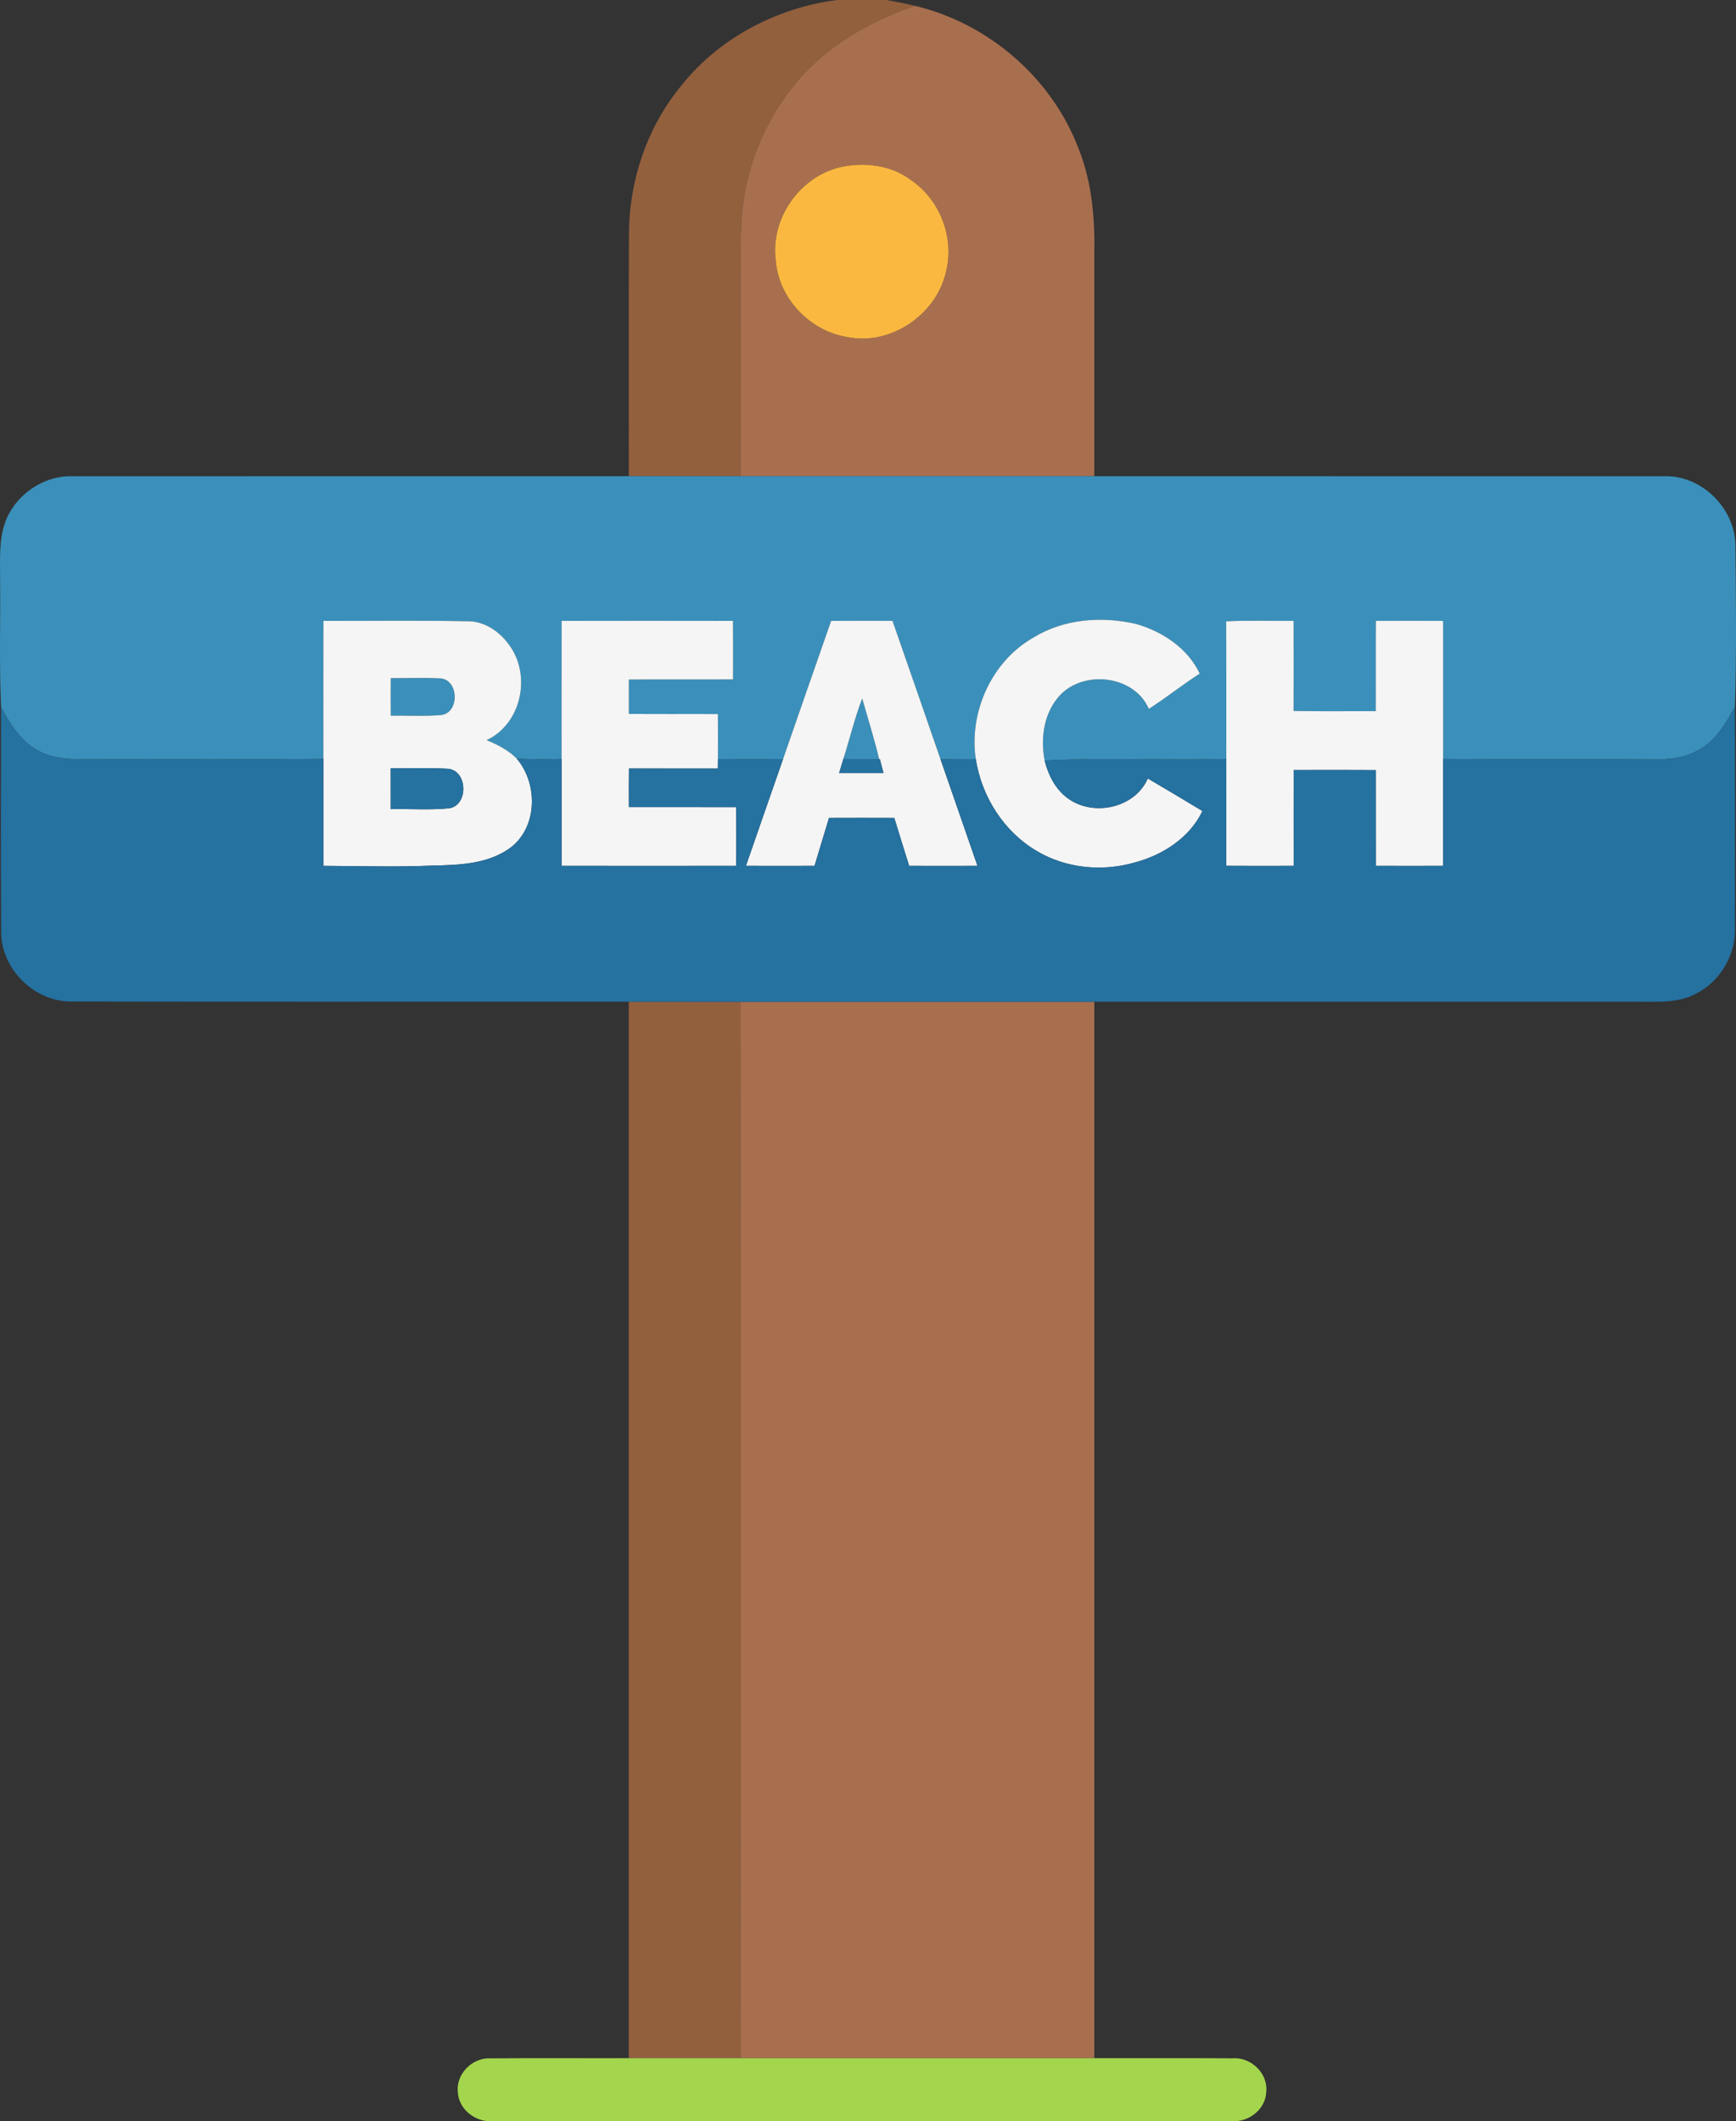
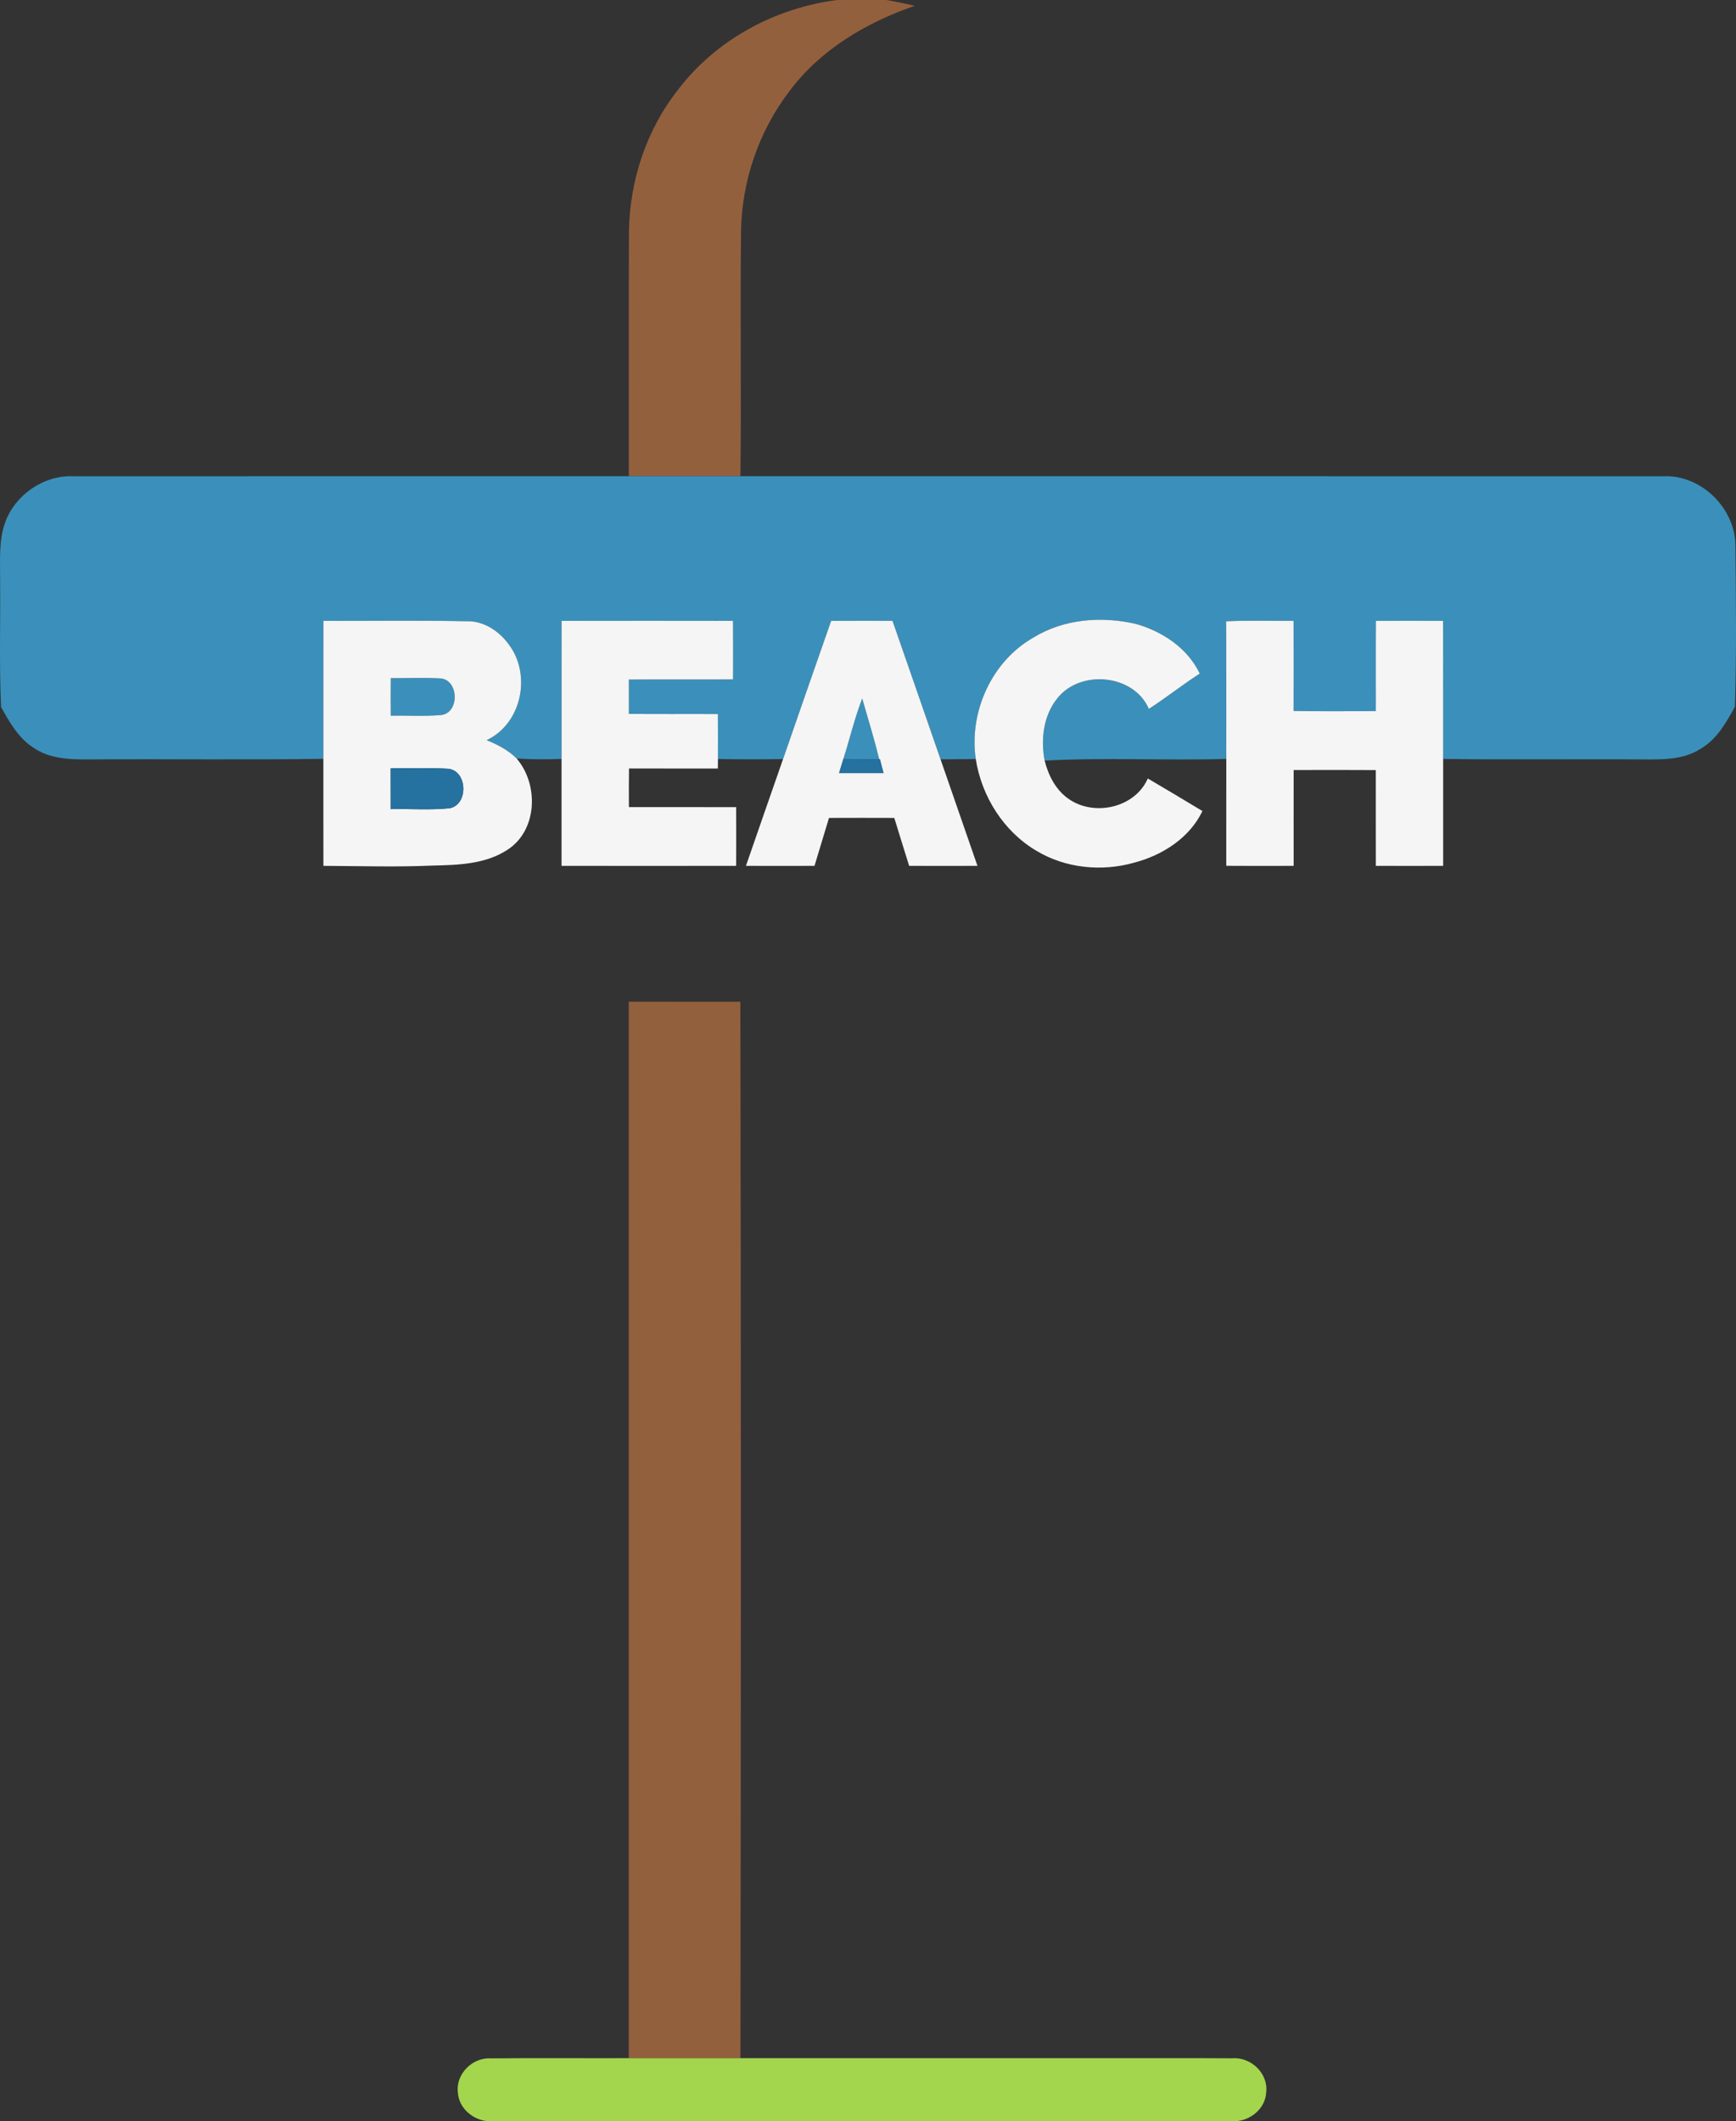
<svg xmlns="http://www.w3.org/2000/svg" width="558.767" height="512pt" viewBox="0 0 419.075 512">
  <rect x="0" y="0" width="419.075" height="512" fill="#333333" stroke="none" />
  <g fill="#93603e">
    <path d="M202.092 0h11.84c2.31.39 4.61.86 6.89 1.4-11.67 4.03-22.79 10.57-30.26 20.62-7.42 9.7-11.52 21.76-11.68 33.96-.22 19.65.1 39.31-.14 58.96h-26.94c.02-19.67-.05-39.35.03-59.02.17-12.4 4.26-24.75 12.02-34.48 9.19-11.97 23.35-19.53 38.24-21.44zM151.792 241.78c8.98 0 17.95 0 26.93.01.18 84.99.15 169.99.02 254.99h-26.95c.01-85 .01-170 0-255z" />
  </g>
  <g fill="#a86f4f">
-     <path d="M190.562 22.02c7.47-10.05 18.59-16.59 30.26-20.62 17.78 4.2 33.1 17.42 39.57 34.53 3.3 8.27 3.98 17.27 3.77 26.08-.01 17.65-.01 35.29 0 52.93h-85.42c.24-19.65-.08-39.31.14-58.96.16-12.2 4.26-24.26 11.68-33.96m12.17 18.36c-9.77 2.35-16.77 12.48-15.46 22.45.66 9.18 8.28 17.13 17.32 18.53 10.31 2.1 21.22-5.27 23.68-15.39 2.27-8.26-1.22-17.62-8.27-22.45-4.87-3.7-11.42-4.49-17.27-3.14zM178.722 241.79h85.44c-.01 84.99-.01 169.99 0 254.99-28.47-.01-56.94-.01-85.42 0 .13-85 .16-170-.02-254.99z" />
-   </g>
-   <path fill="#fbb841" d="M202.732 40.38c5.85-1.35 12.4-.56 17.27 3.14 7.05 4.83 10.54 14.19 8.27 22.45-2.46 10.12-13.37 17.49-23.68 15.39-9.04-1.4-16.66-9.35-17.32-18.53-1.31-9.97 5.69-20.1 15.46-22.45z" />
+     </g>
  <g fill="#3a90ba">
    <path d="M1.322 125.87c2.47-6.51 9.25-11.17 16.24-10.92 44.75-.02 89.49 0 134.24-.01h112.36c45.79.01 91.58-.01 137.37.01 9.11-.39 17.35 7.66 17.4 16.75.13 12.95.29 25.92-.12 38.87-2.11 3.88-4.43 7.99-8.4 10.23-4.13 2.64-9.2 2.52-13.91 2.5-16.04-.13-32.08.12-48.12-.12-.01-11.1.01-22.21-.01-33.32-5.41-.03-10.82-.03-16.23 0-.05 7.26 0 14.52-.02 21.78-6.62 0-13.24.08-19.85-.04.01-7.25.02-14.49 0-21.74-5.43.02-10.86-.15-16.28.11.09 11.07.01 22.14.04 33.21-14.62.42-29.25-.38-43.85.41-.97-5.1-.32-10.8 3-14.96 5.49-7.11 18.52-5.98 22.15 2.48 4.2-2.71 8.1-5.83 12.29-8.52-2.91-6.15-9.03-10.2-15.43-12-8.25-1.9-17.35-1.22-24.68 3.27-10.1 5.72-15.63 17.95-13.96 29.35-2.83.04-5.67.06-8.5.07-3.87-11.14-7.7-22.3-11.6-33.43-4.94-.01-9.88-.02-14.81.01-3.91 11.11-7.74 22.24-11.61 33.36-5.24.08-10.48.07-15.72-.01.03-3.62 0-7.24-.01-10.86-7.16-.04-14.32.03-21.49-.04v-8.29c8.38-.05 16.77.01 25.15-.03.01-4.71.02-9.42-.01-14.13-13.79-.03-27.59-.02-41.38 0-.03 11.11 0 22.22-.01 33.32-3.62.13-7.24.14-10.84-.1-2.04-2.04-4.62-3.36-7.25-4.43 8.46-3.95 10.87-15.72 5.4-23.04-2.38-3.32-6.19-5.84-10.39-5.66-11.47-.24-22.94-.06-34.41-.09-.04 11.1 0 22.2-.01 33.3-18.83.28-37.66 0-56.48.14-4.61.03-9.58-.09-13.51-2.83-3.62-2.31-5.79-6.16-7.82-9.82-.46-10.19-.13-20.4-.23-30.6.04-4.73-.39-9.65 1.3-14.18z" />
    <path d="M94.332 163.67c4.07.05 8.15-.16 12.21.09 4.3.61 4.34 8.39-.09 8.83-4.03.35-8.08.08-12.12.16-.03-3.03-.03-6.05 0-9.08zM203.592 183.2c1.54-4.87 2.72-9.85 4.55-14.62 1.38 4.88 2.91 9.73 4.09 14.66-2.88 0-5.76-.01-8.64-.04z" />
  </g>
  <g fill="#f5f5f5">
    <path d="M78.072 149.86c11.47.03 22.94-.15 34.41.09 4.2-.18 8.01 2.34 10.39 5.66 5.47 7.32 3.06 19.09-5.4 23.04 2.63 1.07 5.21 2.39 7.25 4.43 5.36 6.27 5.07 17.3-2.2 22.02-5.29 3.49-11.89 3.69-18.01 3.82-8.81.39-17.63.11-26.44.07-.02-8.61 0-17.22-.01-25.83.01-11.1-.03-22.2.01-33.3m16.26 13.81c-.03 3.03-.03 6.05 0 9.08 4.04-.08 8.09.19 12.12-.16 4.43-.44 4.39-8.22.09-8.83-4.06-.25-8.14-.04-12.21-.09m-.02 21.77c0 3.28 0 6.57.01 9.86 4.73-.11 9.49.27 14.2-.21 4.66-.86 4.35-9.16-.42-9.54-4.59-.27-9.2-.1-13.79-.11zM135.572 149.86c13.79-.02 27.59-.03 41.38 0 .03 4.71.02 9.42.01 14.13-8.38.04-16.77-.02-25.15.03v8.29c7.17.07 14.33 0 21.49.04.01 3.62.04 7.24.01 10.86-.01.57-.01 1.72-.02 2.29-7.15 0-14.3.01-21.45-.01-.03 3.11-.05 6.21-.02 9.32 8.63.02 17.26-.02 25.89.01.02 4.73.01 9.45 0 14.17-14.05.02-28.1.01-42.15 0-.01-8.6 0-17.2 0-25.81.01-11.1-.02-22.21.01-33.32zM200.642 149.86c4.93-.03 9.87-.02 14.81-.01 3.9 11.13 7.73 22.29 11.6 33.43 2.97 8.57 5.95 17.13 8.91 25.71-5.5.02-10.99.02-16.49 0-1.22-3.85-2.39-7.72-3.59-11.57-5.26-.02-10.51-.02-15.76 0-1.18 3.85-2.32 7.72-3.5 11.57-5.52.02-11.03.02-16.55 0 2.97-8.6 5.97-17.18 8.96-25.77 3.87-11.12 7.7-22.25 11.61-33.36m2.95 33.34c-.34 1.13-.68 2.26-1.03 3.39h10.73c-.31-1.11-.61-2.23-.89-3.35h-.17c-1.18-4.93-2.71-9.78-4.09-14.66-1.83 4.77-3.01 9.75-4.55 14.62zM249.512 153.86c7.33-4.49 16.43-5.17 24.68-3.27 6.4 1.8 12.52 5.85 15.43 12-4.19 2.69-8.09 5.81-12.29 8.52-3.63-8.46-16.66-9.59-22.15-2.48-3.32 4.16-3.97 9.86-3 14.96.89 3.52 2.62 6.99 5.65 9.14 6.13 4.46 16.13 2.33 19.25-4.83 4.42 2.58 8.8 5.22 13.19 7.86-3.12 6.52-9.66 10.67-16.48 12.46-7.84 2.22-16.6 1.36-23.62-2.88-7.91-4.67-13.21-13.12-14.62-22.13-1.67-11.4 3.86-23.63 13.96-29.35zM295.992 149.97c5.42-.26 10.85-.09 16.28-.11.02 7.25.01 14.49 0 21.74 6.61.12 13.23.04 19.85.04.02-7.26-.03-14.52.02-21.78 5.41-.03 10.82-.03 16.23 0 .02 11.11 0 22.22.01 33.32-.01 8.61 0 17.21 0 25.81-5.42.02-10.84.01-16.25 0-.02-7.71 0-15.42-.01-23.12-6.61-.04-13.22-.03-19.83-.01-.02 7.71 0 15.42 0 23.13-5.43.02-10.85.03-16.27-.01.01-8.6.01-17.2.01-25.8-.03-11.07.05-22.14-.04-33.21z" />
  </g>
  <g fill="#2571a0">
-     <path d="M.252 170.65c2.03 3.66 4.2 7.51 7.82 9.82 3.93 2.74 8.9 2.86 13.51 2.83 18.82-.14 37.65.14 56.48-.14.01 8.61-.01 17.22.01 25.83 8.81.04 17.63.32 26.44-.07 6.12-.13 12.72-.33 18.01-3.82 7.27-4.72 7.56-15.75 2.2-22.02 3.6.24 7.22.23 10.84.1 0 8.61-.01 17.21 0 25.81 14.05.01 28.1.02 42.15 0 .01-4.72.02-9.44 0-14.17-8.63-.03-17.26.01-25.89-.01-.03-3.11-.01-6.21.02-9.32 7.15.02 14.3.01 21.45.01.01-.57.01-1.72.02-2.29 5.24.08 10.48.09 15.72.01-2.99 8.59-5.99 17.17-8.96 25.77 5.52.02 11.03.02 16.55 0 1.18-3.85 2.32-7.72 3.5-11.57 5.25-.02 10.5-.02 15.76 0 1.2 3.85 2.37 7.72 3.59 11.57 5.5.02 10.99.02 16.49 0-2.96-8.58-5.94-17.14-8.91-25.71 2.83-.01 5.67-.03 8.5-.07 1.41 9.01 6.71 17.46 14.62 22.13 7.02 4.24 15.78 5.1 23.62 2.88 6.82-1.79 13.36-5.94 16.48-12.46-4.39-2.64-8.77-5.28-13.19-7.86-3.12 7.16-13.12 9.29-19.25 4.83-3.03-2.15-4.76-5.62-5.65-9.14 14.6-.79 29.23.01 43.85-.41 0 8.6 0 17.2-.01 25.8 5.42.04 10.84.03 16.27.01 0-7.71-.02-15.42 0-23.13 6.61-.02 13.22-.03 19.83.01.01 7.7-.01 15.41.01 23.12 5.41.01 10.83.02 16.25 0 0-8.6-.01-17.2 0-25.81 16.04.24 32.08-.01 48.12.12 4.71.02 9.78.14 13.91-2.5 3.97-2.24 6.29-6.35 8.4-10.23.06 17.81.04 35.62.01 53.43.19 6.53-3.57 12.94-9.43 15.86-4.24 2.3-9.2 1.91-13.85 1.93-43.8-.01-87.59-.01-131.38 0h-85.44c-8.98-.01-17.95-.01-26.93-.01-44.76-.03-89.52.06-134.28-.04-9.06.22-17.27-7.75-17.23-16.84-.13-18.08-.06-36.17-.03-54.25z" />
    <path d="M203.592 183.2c2.88.03 5.76.04 8.64.04h.17c.28 1.12.58 2.24.89 3.35h-10.73c.35-1.13.69-2.26 1.03-3.39zM94.312 185.44c4.59.01 9.2-.16 13.79.11 4.77.38 5.08 8.68.42 9.54-4.71.48-9.47.1-14.2.21-.01-3.29-.01-6.58-.01-9.86z" />
  </g>
  <path fill="#a4d64d" d="M110.542 505.11c-.61-4.46 3.5-8.57 7.93-8.28 11.1-.12 22.21-.01 33.32-.05h26.95c28.48-.01 56.95-.01 85.42 0 11.11.03 22.22-.05 33.32.03 4.5-.37 8.75 3.67 8.18 8.24-.2 3.87-3.73 6.77-7.47 6.95h-180.22c-3.7-.2-7.19-3.07-7.43-6.89z" />
</svg>